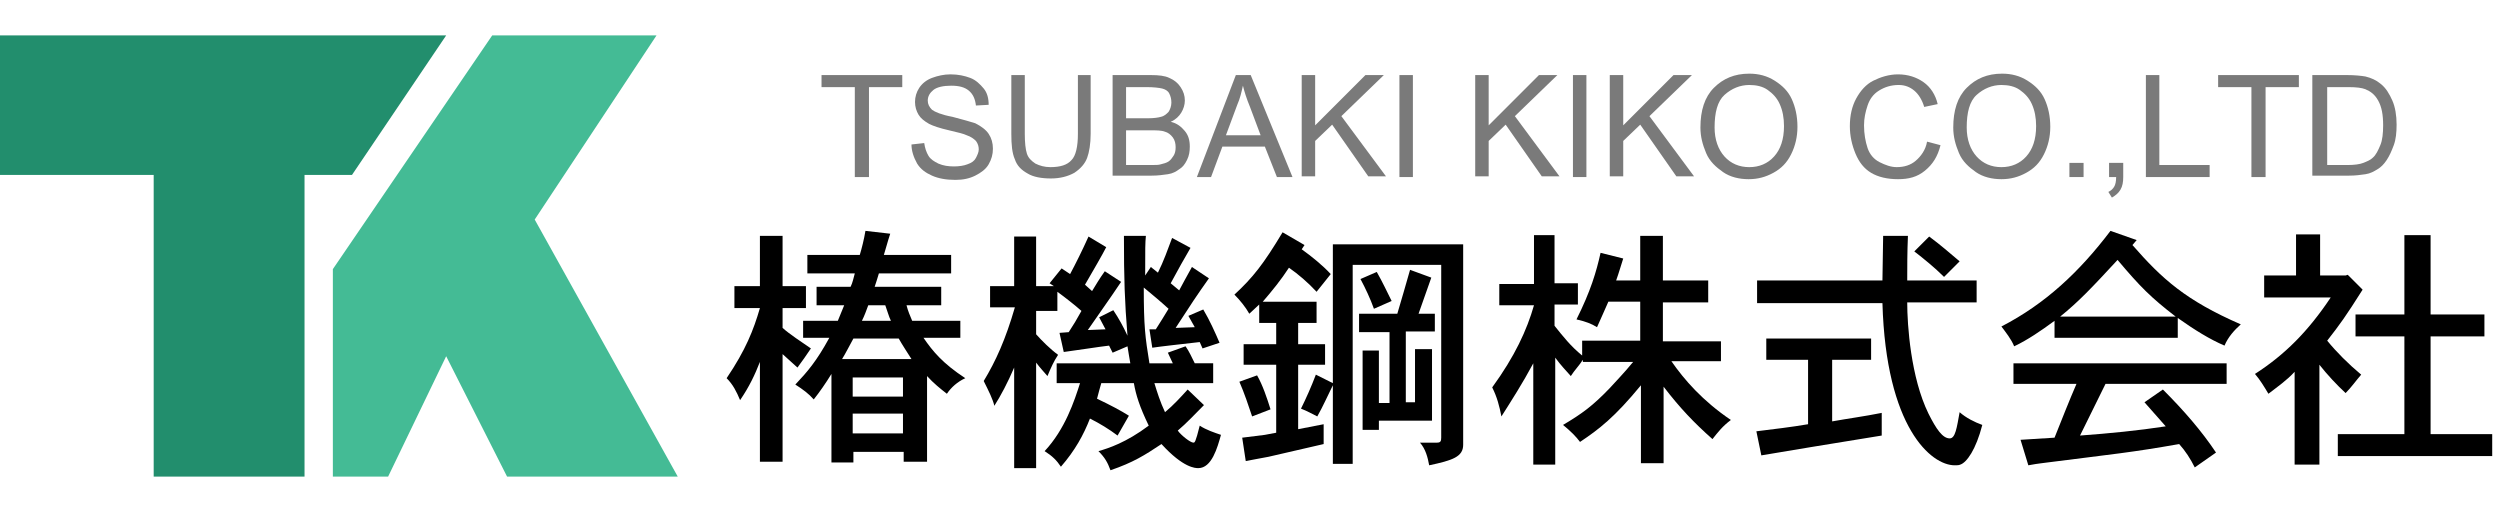
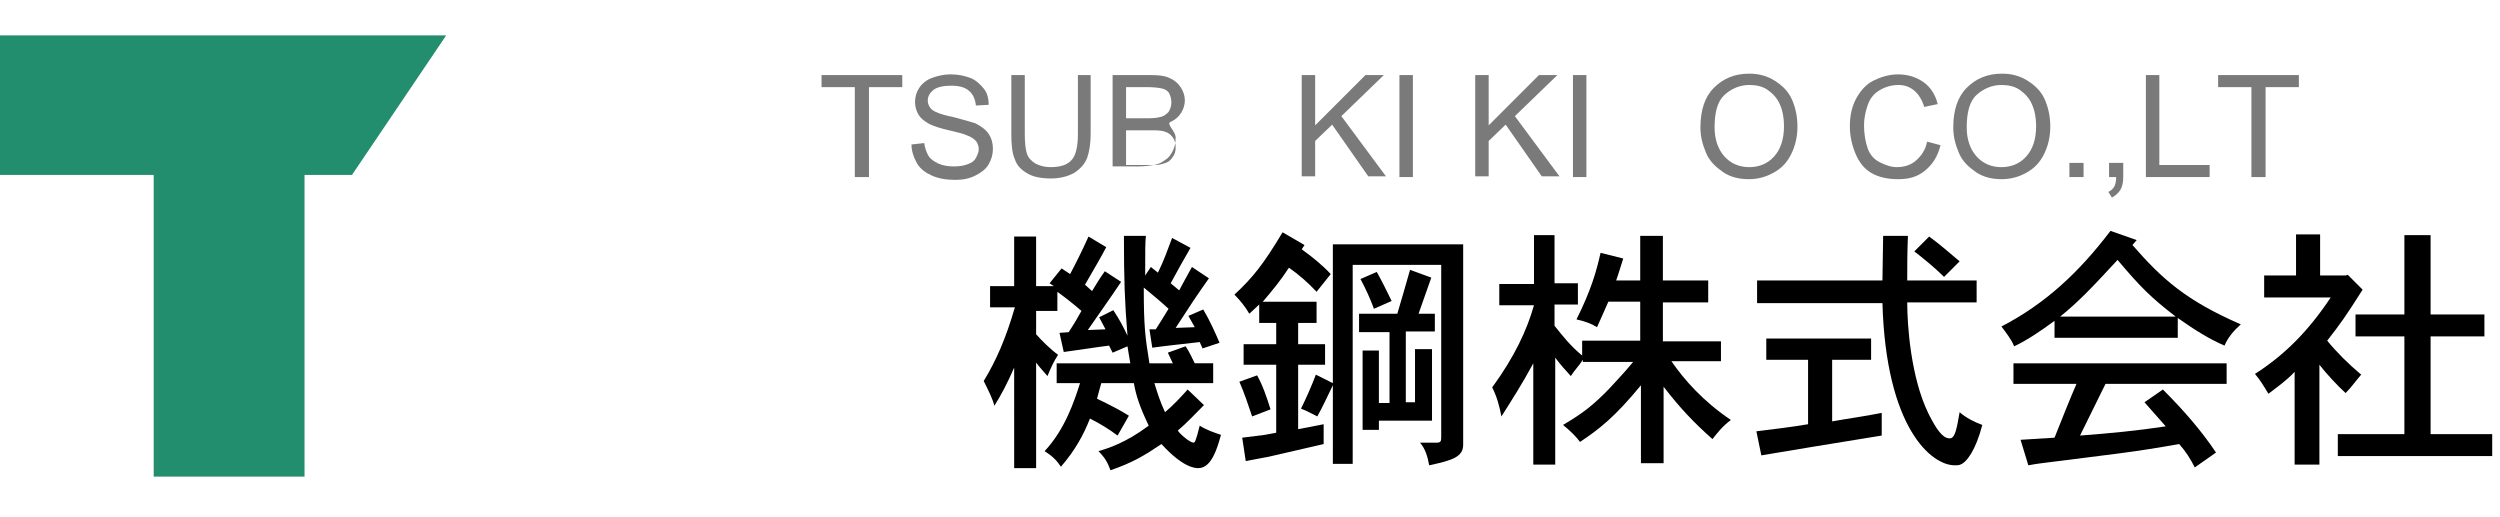
<svg xmlns="http://www.w3.org/2000/svg" version="1.1" id="椿機鋼株式会社" x="0px" y="0px" viewBox="0 0 353 73" enable-background="new 0 0 353 73" xml:space="preserve">
  <polygon fill="#228E6D" points="21.7,24.7 21.7,67.3 43,67.3 43,24.7 49.7,24.7 63,5 0,5 0,24.7 " />
-   <polygon fill="#44BB95" points="47,38 47,67.3 54.8,67.3 63,50.3 71.6,67.3 95.7,67.3 75.5,31 92.7,5 69.5,5 " />
  <g>
-     <path d="M110.5,33.3v7.1h3.3v3.1h-3.3v2.8c1,0.9,2.7,2,4,2.9c-0.6,0.9-1.3,1.9-1.9,2.7l-2.1-1.9v15.2h-3.2V51.1   c-0.7,1.8-1.5,3.5-2.8,5.4c-0.5-1.2-1-2.2-1.9-3.1c2.7-4,3.8-6.8,4.7-9.9h-3.6v-3.1h3.6v-7.1H110.5z M134.3,36v2.6h-10.2   c-0.2,0.7-0.4,1.3-0.6,1.9h9.4v2.6H128c0.2,0.8,0.5,1.5,0.8,2.2h6.8v2.4h-5.2c1.3,1.9,2.7,3.6,5.9,5.7c-1.1,0.5-2,1.3-2.6,2.2   c-0.9-0.7-1.9-1.5-2.8-2.5v12.1h-3.3v-1.4h-7.1v1.5h-3.1V52.8c-0.8,1.3-1.7,2.6-2.5,3.6c-0.7-0.8-1.5-1.4-2.6-2.1   c1.7-1.8,3-3.3,4.8-6.6h-3.7v-2.4h4.9c0.3-0.7,0.6-1.5,0.9-2.2h-3.9v-2.6h4.8c0.3-0.6,0.4-1.2,0.6-1.9H114V36h7.4   c0.3-1,0.6-2.2,0.8-3.4l3.5,0.4c-0.4,1.2-0.7,2.4-0.9,3H134.3z M120.5,47.8c-0.5,0.9-1.1,2.1-1.6,2.9h9.8c-0.5-0.8-1.3-2-1.8-2.9   H120.5z M120.4,53.3v2.7h7.1v-2.7H120.4z M120.4,58.4v2.8h7.1v-2.8H120.4z M122.6,43.1c-0.3,0.8-0.5,1.4-0.9,2.2h4.1   c-0.3-0.6-0.5-1.4-0.8-2.2H122.6z" />
    <path d="M162.5,37.7l1,0.8c0.8-1.6,1.4-3.3,2-4.9l2.6,1.4c-1.2,2.1-1.4,2.4-2.8,5l1.2,1c0.5-0.9,1-1.9,1.8-3.3l2.4,1.6   c-1.7,2.4-2.5,3.6-4.7,7l2.7-0.1l-0.9-1.6l2.1-0.9c0.9,1.5,1.7,3.3,2.3,4.7l-2.4,0.8l-0.4-0.9c-2.6,0.3-5.4,0.6-6.7,0.8l-0.4-2.6   l0.9,0c0.6-0.9,1.3-2.1,1.8-2.9c-1.2-1.1-2.3-2-3.5-3c0,5.5,0.2,7,0.8,10.7h3.3l-0.7-1.5l2.5-0.9c0.5,0.7,0.9,1.6,1.3,2.4h2.6v2.8   H163c0.4,1.3,0.8,2.6,1.5,4.1c1.2-1,2.2-2.1,3.2-3.2l2.3,2.2c-1.2,1.2-2.5,2.6-3.7,3.6c0.5,0.7,1.8,1.7,2.2,1.7   c0.2,0,0.3,0,0.9-2.4c0.9,0.6,2.1,1,3,1.3c-0.5,1.8-1.3,4.7-3.2,4.7c-0.4,0-2.1,0-5.2-3.4c-2.4,1.6-4,2.6-7.2,3.7   c-0.4-1.1-0.8-1.8-1.7-2.7c1.4-0.4,3.9-1.2,7.1-3.6c-1.3-2.7-1.8-4.3-2.1-6h-4.6c-0.2,0.7-0.4,1.4-0.6,2.2c1.9,0.9,3.4,1.7,4.5,2.4   l-1.6,2.8c-1.2-0.9-2.5-1.7-3.9-2.4c-0.9,2.3-2.1,4.5-4.1,6.8c-0.6-0.9-1.2-1.5-2.3-2.2c2.9-3.1,4.2-7.1,5-9.6h-3.3v-2.8h10.4   c-0.1-0.6-0.3-1.7-0.4-2.4l-2.1,0.9l-0.5-1c-1,0.1-5.5,0.8-6.4,0.9l-0.6-2.7l1.3-0.1c0.6-0.9,1.2-1.9,1.8-3   c-0.9-0.8-2.3-1.9-3.4-2.7v2.7h-3v3.3c0.8,0.9,2,2.1,3.1,2.9c-0.6,0.9-1,1.8-1.5,3c-0.5-0.6-1-1.1-1.6-1.9v14.9h-3.1V51.9   c-0.9,2.1-1.9,4-2.8,5.4c-0.2-0.9-0.8-2.1-1.5-3.5c1.7-2.8,3.1-5.9,4.4-10.4h-3.5v-3h3.4v-7h3.1v7h2.5l-0.6-0.4l1.7-2.1l1.2,0.8   c0.8-1.5,1.7-3.3,2.6-5.3l2.5,1.5c-0.5,1-1.9,3.4-3,5.3l1,0.9c0.5-0.8,1-1.7,1.8-2.8l2.3,1.5c-1.8,2.7-3.2,4.6-4.7,6.8l2.5-0.1   l-0.9-1.7l2-1c0.8,1.2,1.4,2.3,2,3.6c-0.4-4.9-0.5-8-0.5-14.1h3.1c-0.1,1.1-0.1,1.6-0.1,5.6L162.5,37.7z" />
    <path d="M184.2,34.6l-0.4,0.6c1.4,1,3,2.3,4.1,3.5l-2,2.5c-1.2-1.3-2.6-2.5-3.9-3.4c-1.1,1.7-2.4,3.3-3.7,4.8h7.6v3h-2.6v3h3.8v2.9   h-3.8v9.1l3.6-0.7v2.8l-7.8,1.8c-1,0.2-1.7,0.3-3.2,0.6l-0.5-3.3l3.2-0.4l1.6-0.3v-9.6h-4.6v-2.9h4.6v-3h-2.4V43l-1.4,1.3   c-0.5-0.9-1.3-1.9-2.1-2.7c2.6-2.4,4.1-4.3,6.8-8.8L184.2,34.6z M177.5,53c0.8,1.4,1.4,3.2,1.9,4.8l-2.6,1   c-0.5-1.5-1.1-3.3-1.8-4.9L177.5,53z M206.6,34.5v28.3c0,1.7-1.5,2.2-4.8,2.9c-0.2-1.1-0.5-2.3-1.3-3.2h2.4c0.5,0,0.6-0.2,0.6-0.7   V37.4H191v28.1h-2.8V54.4c-0.7,1.4-1.4,3-2.2,4.4c-0.6-0.3-1.5-0.8-2.3-1.1c0.7-1.4,1.5-3.2,2.1-4.8l2.4,1.2V34.5H206.6z    M202.6,44.2v2.6h-4.1v10h1.3v-7.5h2.4v10.1h-7.5v1.3h-2.3V49.5h2.3v7.4h1.5v-10h-4.3v-2.6h5.4c0.6-2,1.2-4.1,1.8-6.2l3,1.1   l-1.8,5.1H202.6z M194.4,38.4c0.8,1.4,1.5,2.9,2.1,4.1l-2.5,1.1c-0.5-1.4-1.2-2.9-1.9-4.2L194.4,38.4z" />
    <path d="M219.5,33.1V40h3.3v3h-3.3v3c1.2,1.5,2.3,2.9,3.9,4.2v-2.1h8.2v-5.5h-4.5c-0.5,1.1-1,2.3-1.6,3.6c-0.8-0.5-1.6-0.8-2.9-1.1   c2-4,2.8-6.7,3.4-9.4l3.2,0.8c-0.3,0.9-0.6,2-1,3.1h3.4v-6.3h3.2v6.3h6.4v3.1h-6.4v5.5h8.2V51H236c1.8,2.6,4.4,5.6,8.4,8.3   c-1.2,0.9-1.8,1.7-2.6,2.7c-2.6-2.3-4.6-4.4-6.9-7.4v10.8h-3.2v-11c-3.7,4.5-5.9,6.2-8.6,8c-0.6-0.8-1.3-1.5-2.4-2.4   c2.7-1.6,4.2-2.7,6.6-5.2c0.8-0.9,2-2.1,3.3-3.7h-7.1v-0.3c-0.5,0.8-1.2,1.5-1.7,2.3c-0.7-0.8-1.4-1.5-2.2-2.6v15.1h-3.1V51.3   c-1.5,2.8-3.1,5.3-4.5,7.5c-0.3-1.5-0.6-2.7-1.3-4.1c3.2-4.4,4.9-8.1,5.9-11.6h-4.9v-3h4.9v-6.9H219.5z" />
    <path d="M264.2,47.8v3h-5.5v8.7c2.2-0.4,4.5-0.7,7-1.2v3.2c-9.9,1.6-11,1.8-17,2.8l-0.7-3.4c2.4-0.3,5-0.6,7.3-1v-9.1h-5.9v-3   H264.2z M279.1,39.5v3.2h-9.8c0,3.2,0.5,10.6,3,15.7c1.1,2.2,2,3.5,3,3.5c0.8,0,1-1.5,1.4-3.7c0.9,0.8,2.1,1.4,3.2,1.8   c-0.9,3.5-2.2,5.3-3.1,5.6c-0.2,0.1-0.5,0.1-0.8,0.1c-3.3,0-9.7-5.3-10.2-22.9h-17.7v-3.2h17.7l0.1-6.3h3.5   c-0.1,2.3-0.1,4.5-0.1,6.3H279.1z M272.4,33.4c1.5,1.1,3,2.4,4.3,3.5l-2.2,2.2c-1.3-1.3-2.9-2.6-4.2-3.6L272.4,33.4z" />
    <path d="M301.7,33.9l-0.6,0.7c4.2,4.8,7.5,7.8,15.3,11.2c-0.9,0.8-1.8,1.8-2.3,3c-2.1-0.9-4.2-2.2-6.6-3.9v2.8h-17.4v-2.4   c-1.9,1.4-3.8,2.7-5.7,3.6c-0.4-1-1.2-2-1.8-2.8c6.2-3.2,11-7.7,15.4-13.5L301.7,33.9z M314.4,51.3v2.9h-17.1l-3.6,7.3   c4.1-0.3,8.2-0.7,12.1-1.3l-3-3.4l2.6-1.8c3,3,5.5,5.9,7.5,8.9l-3,2.1c-0.6-1.2-1.3-2.3-2.2-3.3c-6.8,1.2-9.2,1.4-18.6,2.6   c-0.6,0.1-1.1,0.1-2.7,0.4l-1.1-3.6l4.8-0.3c1-2.5,2.1-5.3,3.1-7.6h-8.9v-2.9H314.4z M307.2,44.7c-3.5-2.7-5-4.2-8.2-8   c-3.7,4-5.5,5.9-8.1,8H307.2z" />
    <path d="M327.6,33.1v5.8h3.6l0.3-0.1l2.1,2.1c-2.4,3.8-3.2,4.9-5,7.2c1.3,1.6,3,3.3,4.8,4.8c-0.7,0.8-1.4,1.8-2.2,2.6   c-1.2-1.1-2.6-2.6-3.7-4v14.1H324V52.5c-1.1,1.2-2.4,2.1-3.7,3.1c-0.6-1-1.2-2-1.9-2.8c4.2-2.7,7.5-6,10.7-10.8h-9.4v-3.1h4.5v-5.8   H327.6z M343.2,33.2v11.2h7.6v3.1h-7.6v13.8h8.7v3.1h-21.8v-3.1h9.4V47.5h-6.9v-3.1h6.9V33.2H343.2z" />
  </g>
  <g>
    <path fill="#7A7A7A" d="M120.7,25V12.3H116v-1.7h11.4v1.7h-4.7V25H120.7z" />
    <path fill="#7A7A7A" d="M128.7,20.4l1.8-0.2c0.1,0.7,0.3,1.3,0.6,1.8c0.3,0.5,0.8,0.8,1.4,1.1c0.7,0.3,1.4,0.4,2.2,0.4   c0.7,0,1.4-0.1,1.9-0.3c0.6-0.2,1-0.5,1.2-0.9s0.4-0.8,0.4-1.2s-0.1-0.8-0.4-1.2c-0.3-0.3-0.7-0.6-1.3-0.8   c-0.4-0.2-1.2-0.4-2.5-0.7c-1.3-0.3-2.2-0.6-2.8-0.9c-0.7-0.4-1.2-0.8-1.5-1.3c-0.3-0.5-0.5-1.1-0.5-1.8c0-0.7,0.2-1.4,0.6-2   s1-1.1,1.8-1.4c0.8-0.3,1.7-0.5,2.6-0.5c1.1,0,2,0.2,2.8,0.5c0.8,0.3,1.4,0.9,1.9,1.5s0.7,1.4,0.7,2.3l-1.8,0.1   c-0.1-0.9-0.4-1.6-1-2.1c-0.6-0.5-1.4-0.7-2.5-0.7c-1.1,0-2,0.2-2.5,0.6c-0.5,0.4-0.8,0.9-0.8,1.5c0,0.5,0.2,0.9,0.6,1.3   c0.4,0.3,1.3,0.7,2.9,1c1.5,0.4,2.6,0.7,3.2,0.9c0.8,0.4,1.5,0.9,1.9,1.5s0.6,1.3,0.6,2.1c0,0.8-0.2,1.5-0.6,2.2   c-0.4,0.7-1.1,1.2-1.9,1.6s-1.7,0.6-2.8,0.6c-1.3,0-2.4-0.2-3.3-0.6c-0.9-0.4-1.6-0.9-2.1-1.7C129,22.2,128.7,21.3,128.7,20.4z" />
    <path fill="#7A7A7A" d="M152.1,10.6h1.9v8.3c0,1.4-0.2,2.6-0.5,3.4s-0.9,1.5-1.8,2.1c-0.9,0.5-2,0.8-3.3,0.8   c-1.3,0-2.5-0.2-3.3-0.7c-0.9-0.5-1.5-1.1-1.8-2c-0.4-0.9-0.5-2.1-0.5-3.6v-8.3h1.9v8.3c0,1.2,0.1,2.2,0.3,2.8s0.6,1,1.2,1.4   c0.6,0.3,1.3,0.5,2.1,0.5c1.4,0,2.4-0.3,3-1c0.6-0.6,0.9-1.9,0.9-3.7V10.6z" />
-     <path fill="#7A7A7A" d="M157.1,25V10.6h5.4c1.1,0,2,0.1,2.6,0.4c0.7,0.3,1.2,0.7,1.6,1.3s0.6,1.2,0.6,1.9c0,0.6-0.2,1.2-0.5,1.7   s-0.8,1-1.5,1.3c0.9,0.2,1.5,0.7,2,1.3s0.7,1.3,0.7,2.2c0,0.7-0.1,1.3-0.4,1.9s-0.6,1-1.1,1.3c-0.4,0.3-0.9,0.6-1.6,0.7   s-1.4,0.2-2.3,0.2H157.1z M159,16.7h3.1c0.8,0,1.5-0.1,1.8-0.2c0.5-0.1,0.8-0.4,1.1-0.7c0.2-0.3,0.4-0.8,0.4-1.3   c0-0.5-0.1-0.9-0.3-1.3c-0.2-0.4-0.6-0.6-1-0.7s-1.2-0.2-2.2-0.2H159V16.7z M159,23.3h3.6c0.6,0,1,0,1.3-0.1   c0.4-0.1,0.8-0.2,1.1-0.4c0.3-0.2,0.5-0.5,0.7-0.8c0.2-0.3,0.3-0.7,0.3-1.2c0-0.5-0.1-1-0.4-1.4s-0.7-0.7-1.1-0.8   c-0.5-0.2-1.2-0.2-2.1-0.2H159V23.3z" />
-     <path fill="#7A7A7A" d="M169,25l5.5-14.4h2.1l5.9,14.4h-2.2l-1.7-4.3h-6L171,25H169z M173.1,19.1h4.9l-1.5-4c-0.5-1.2-0.8-2.2-1-3   c-0.2,0.9-0.4,1.8-0.8,2.7L173.1,19.1z" />
+     <path fill="#7A7A7A" d="M157.1,25V10.6h5.4c1.1,0,2,0.1,2.6,0.4c0.7,0.3,1.2,0.7,1.6,1.3s0.6,1.2,0.6,1.9c0,0.6-0.2,1.2-0.5,1.7   s-0.8,1-1.5,1.3s0.7,1.3,0.7,2.2c0,0.7-0.1,1.3-0.4,1.9s-0.6,1-1.1,1.3c-0.4,0.3-0.9,0.6-1.6,0.7   s-1.4,0.2-2.3,0.2H157.1z M159,16.7h3.1c0.8,0,1.5-0.1,1.8-0.2c0.5-0.1,0.8-0.4,1.1-0.7c0.2-0.3,0.4-0.8,0.4-1.3   c0-0.5-0.1-0.9-0.3-1.3c-0.2-0.4-0.6-0.6-1-0.7s-1.2-0.2-2.2-0.2H159V16.7z M159,23.3h3.6c0.6,0,1,0,1.3-0.1   c0.4-0.1,0.8-0.2,1.1-0.4c0.3-0.2,0.5-0.5,0.7-0.8c0.2-0.3,0.3-0.7,0.3-1.2c0-0.5-0.1-1-0.4-1.4s-0.7-0.7-1.1-0.8   c-0.5-0.2-1.2-0.2-2.1-0.2H159V23.3z" />
    <path fill="#7A7A7A" d="M183.8,25V10.6h1.9v7.1l7.1-7.1h2.6l-6,5.8l6.3,8.5h-2.5l-5.1-7.3l-2.4,2.3v5H183.8z" />
    <path fill="#7A7A7A" d="M197.6,25V10.6h1.9V25H197.6z" />
    <path fill="#7A7A7A" d="M208.3,25V10.6h1.9v7.1l7.1-7.1h2.6l-6,5.8l6.3,8.5h-2.5l-5.1-7.3l-2.4,2.3v5H208.3z" />
    <path fill="#7A7A7A" d="M222.1,25V10.6h1.9V25H222.1z" />
-     <path fill="#7A7A7A" d="M227.3,25V10.6h1.9v7.1l7.1-7.1h2.6l-6,5.8l6.3,8.5h-2.5l-5.1-7.3l-2.4,2.3v5H227.3z" />
    <path fill="#7A7A7A" d="M240.1,18c0-2.4,0.6-4.3,1.9-5.6s2.9-2,5-2c1.3,0,2.5,0.3,3.6,1s1.9,1.5,2.4,2.6s0.8,2.4,0.8,3.9   c0,1.4-0.3,2.7-0.9,3.9s-1.4,2-2.5,2.6s-2.2,0.9-3.5,0.9c-1.3,0-2.6-0.3-3.6-1s-1.9-1.5-2.4-2.7S240.1,19.3,240.1,18z M242.1,18   c0,1.7,0.5,3.1,1.4,4.1s2.1,1.5,3.5,1.5c1.4,0,2.6-0.5,3.5-1.5s1.4-2.4,1.4-4.3c0-1.2-0.2-2.2-0.6-3.1s-1-1.5-1.7-2S248,12,247,12   c-1.3,0-2.5,0.5-3.5,1.4S242.1,15.9,242.1,18z" />
    <path fill="#7A7A7A" d="M272.1,20l1.9,0.5c-0.4,1.6-1.1,2.7-2.2,3.6s-2.3,1.2-3.8,1.2c-1.5,0-2.8-0.3-3.8-0.9s-1.7-1.5-2.2-2.7   s-0.8-2.5-0.8-3.9c0-1.5,0.3-2.8,0.9-3.9s1.4-2,2.4-2.5s2.2-0.9,3.5-0.9c1.4,0,2.6,0.4,3.6,1.1s1.7,1.8,2,3.1l-1.9,0.4   c-0.3-1-0.8-1.8-1.4-2.3S269,12,268.1,12c-1.1,0-2,0.3-2.8,0.8s-1.3,1.2-1.6,2.1s-0.5,1.8-0.5,2.8c0,1.2,0.2,2.3,0.5,3.2   s0.9,1.6,1.7,2s1.6,0.7,2.4,0.7c1.1,0,2-0.3,2.7-0.9S271.9,21.2,272.1,20z" />
    <path fill="#7A7A7A" d="M275.8,18c0-2.4,0.6-4.3,1.9-5.6s2.9-2,5-2c1.3,0,2.5,0.3,3.6,1s1.9,1.5,2.4,2.6s0.8,2.4,0.8,3.9   c0,1.4-0.3,2.7-0.9,3.9s-1.4,2-2.5,2.6s-2.2,0.9-3.5,0.9c-1.3,0-2.6-0.3-3.6-1s-1.9-1.5-2.4-2.7S275.8,19.3,275.8,18z M277.7,18   c0,1.7,0.5,3.1,1.4,4.1s2.1,1.5,3.5,1.5c1.4,0,2.6-0.5,3.5-1.5s1.4-2.4,1.4-4.3c0-1.2-0.2-2.2-0.6-3.1s-1-1.5-1.7-2   s-1.6-0.7-2.6-0.7c-1.3,0-2.5,0.5-3.5,1.4S277.7,15.9,277.7,18z" />
    <path fill="#7A7A7A" d="M292.2,25v-2h2v2H292.2z" />
    <path fill="#7A7A7A" d="M297.8,25v-2h2v2c0,0.7-0.1,1.3-0.4,1.8s-0.7,0.8-1.2,1.1l-0.5-0.8c0.4-0.2,0.6-0.4,0.8-0.7   s0.3-0.8,0.3-1.4H297.8z" />
    <path fill="#7A7A7A" d="M303,25V10.6h1.9v12.7h7.1V25H303z" />
    <path fill="#7A7A7A" d="M317.9,25V12.3h-4.7v-1.7h11.4v1.7h-4.7V25H317.9z" />
-     <path fill="#7A7A7A" d="M326.5,25V10.6h4.9c1.1,0,2,0.1,2.6,0.2c0.8,0.2,1.5,0.5,2.1,1c0.8,0.6,1.3,1.5,1.7,2.4s0.6,2.1,0.6,3.4   c0,1.1-0.1,2.1-0.4,2.9s-0.6,1.5-1,2.1s-0.8,1-1.3,1.3s-1,0.6-1.7,0.7s-1.4,0.2-2.3,0.2H326.5z M328.4,23.3h3.1   c0.9,0,1.7-0.1,2.2-0.3s1-0.4,1.3-0.7c0.5-0.4,0.8-1.1,1.1-1.8s0.4-1.7,0.4-2.8c0-1.5-0.2-2.6-0.7-3.5s-1.1-1.3-1.8-1.6   c-0.5-0.2-1.3-0.3-2.4-0.3h-3V23.3z" />
  </g>
</svg>